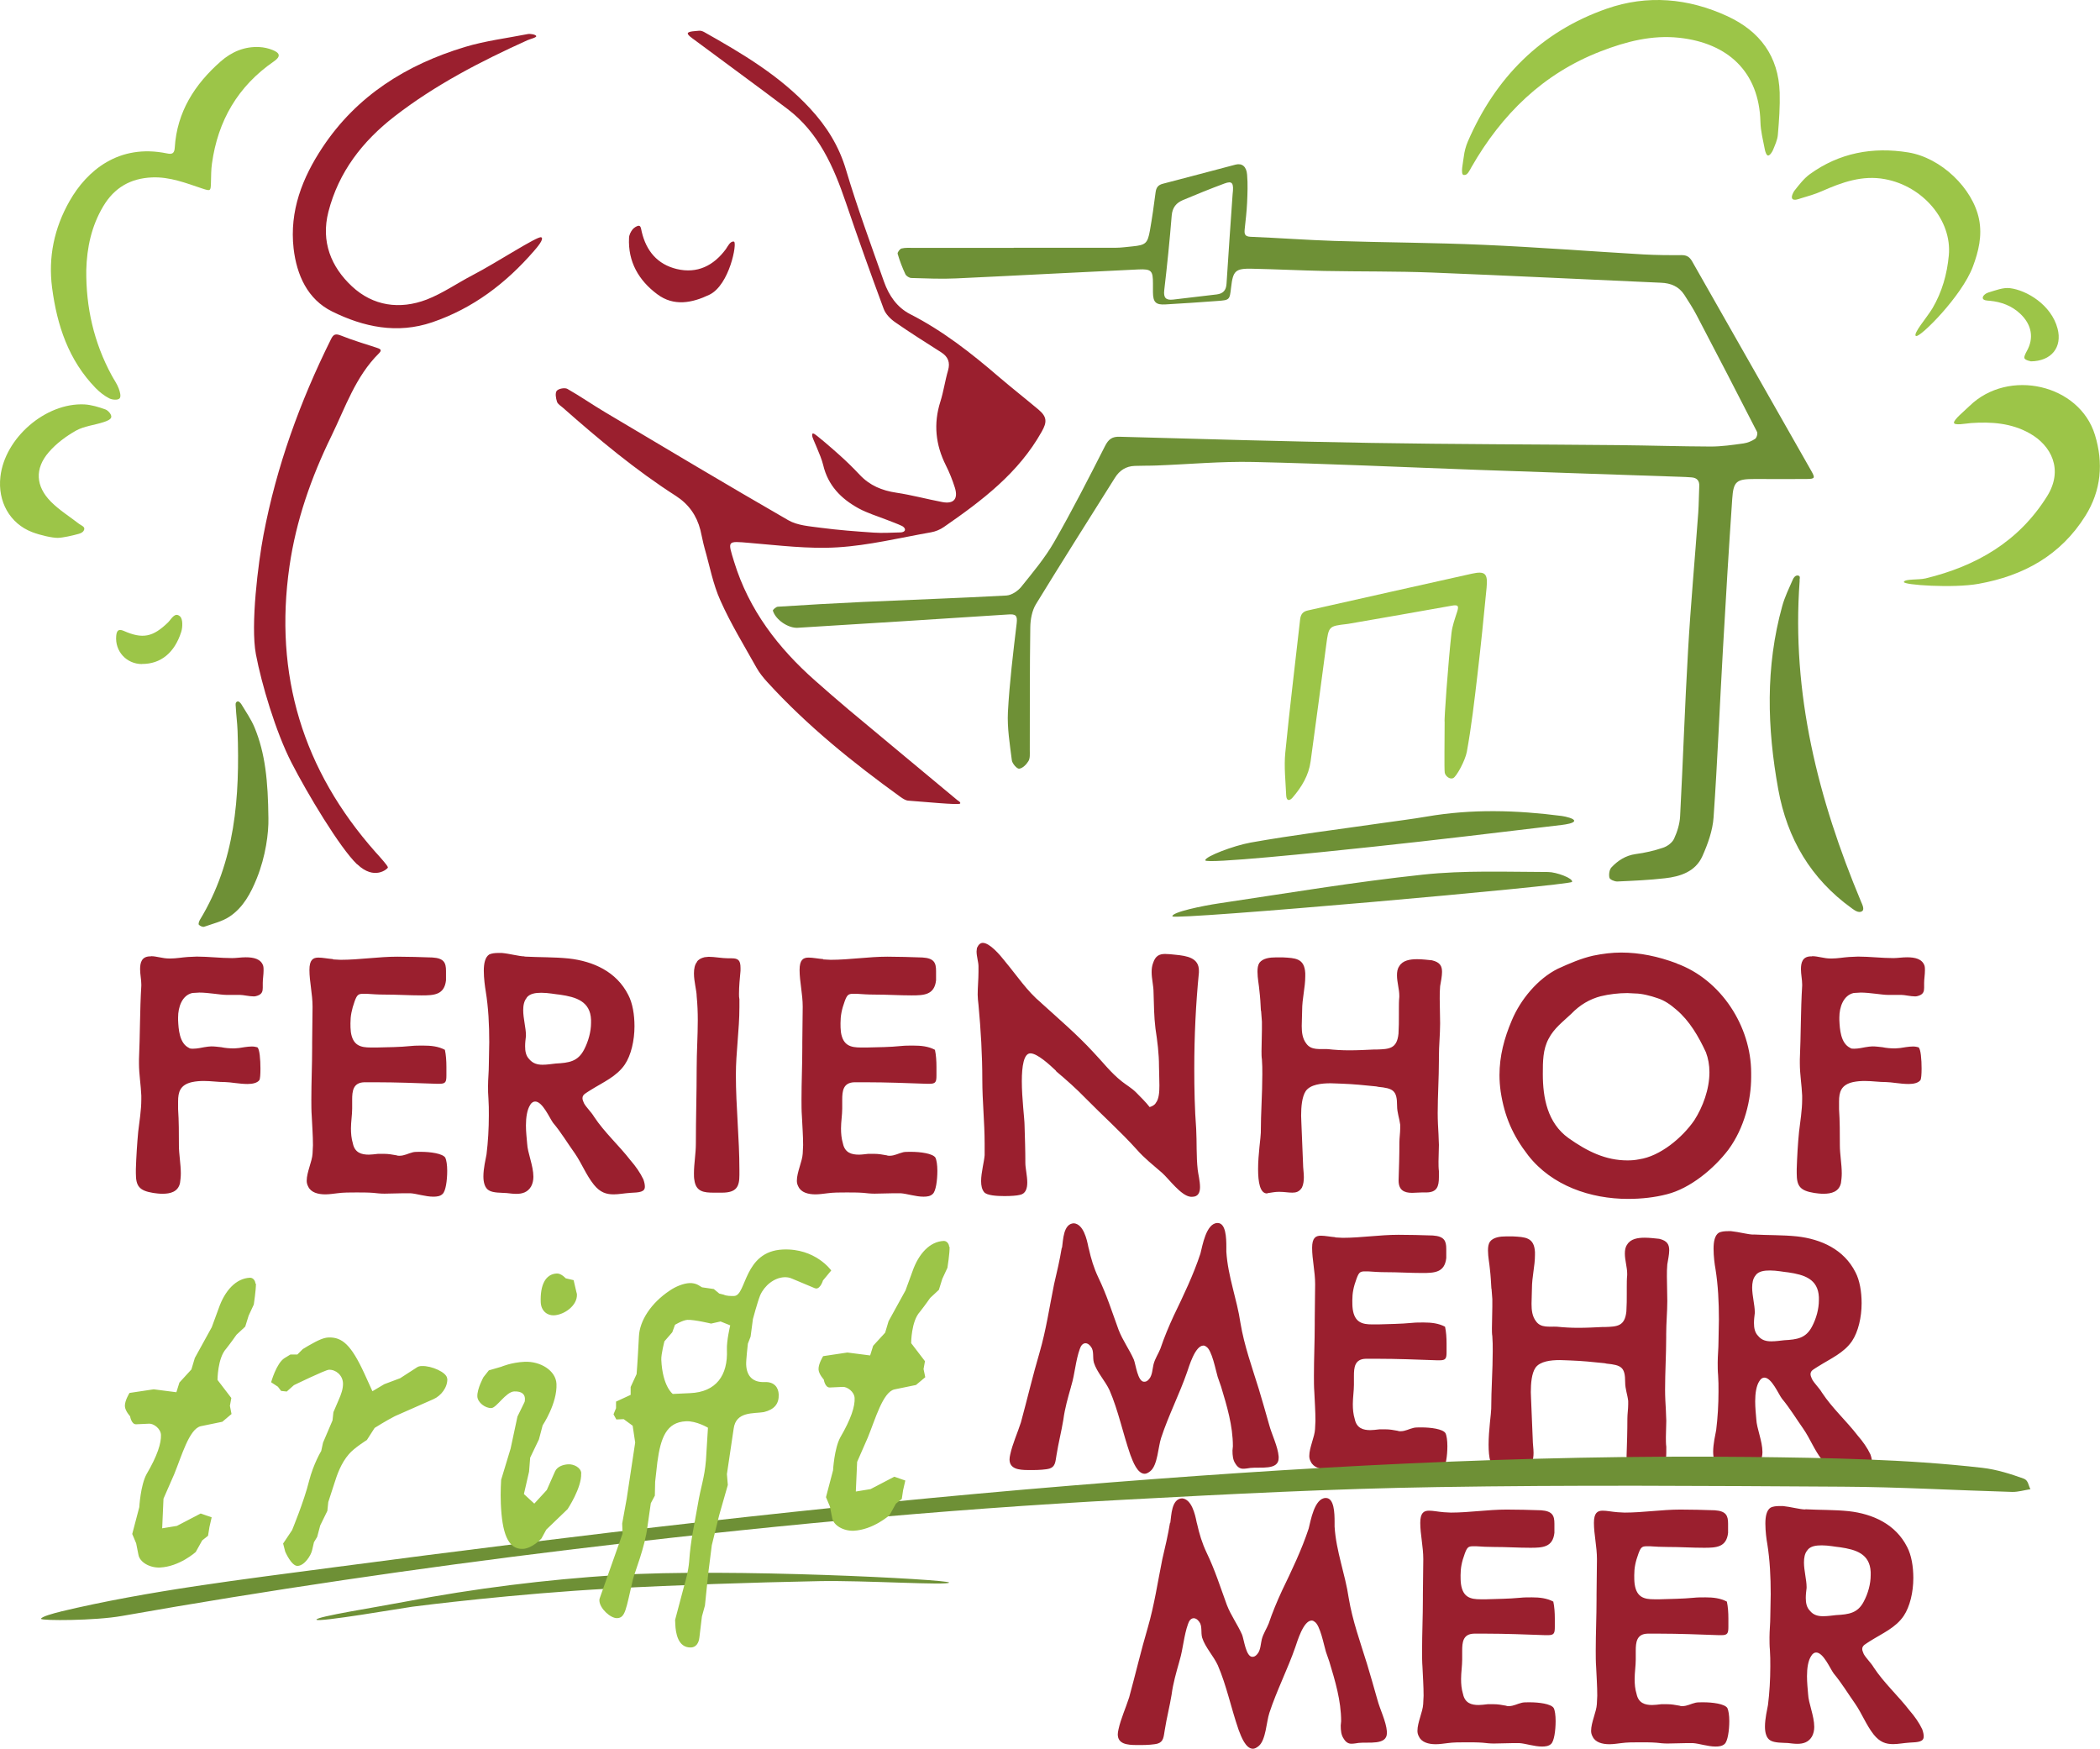
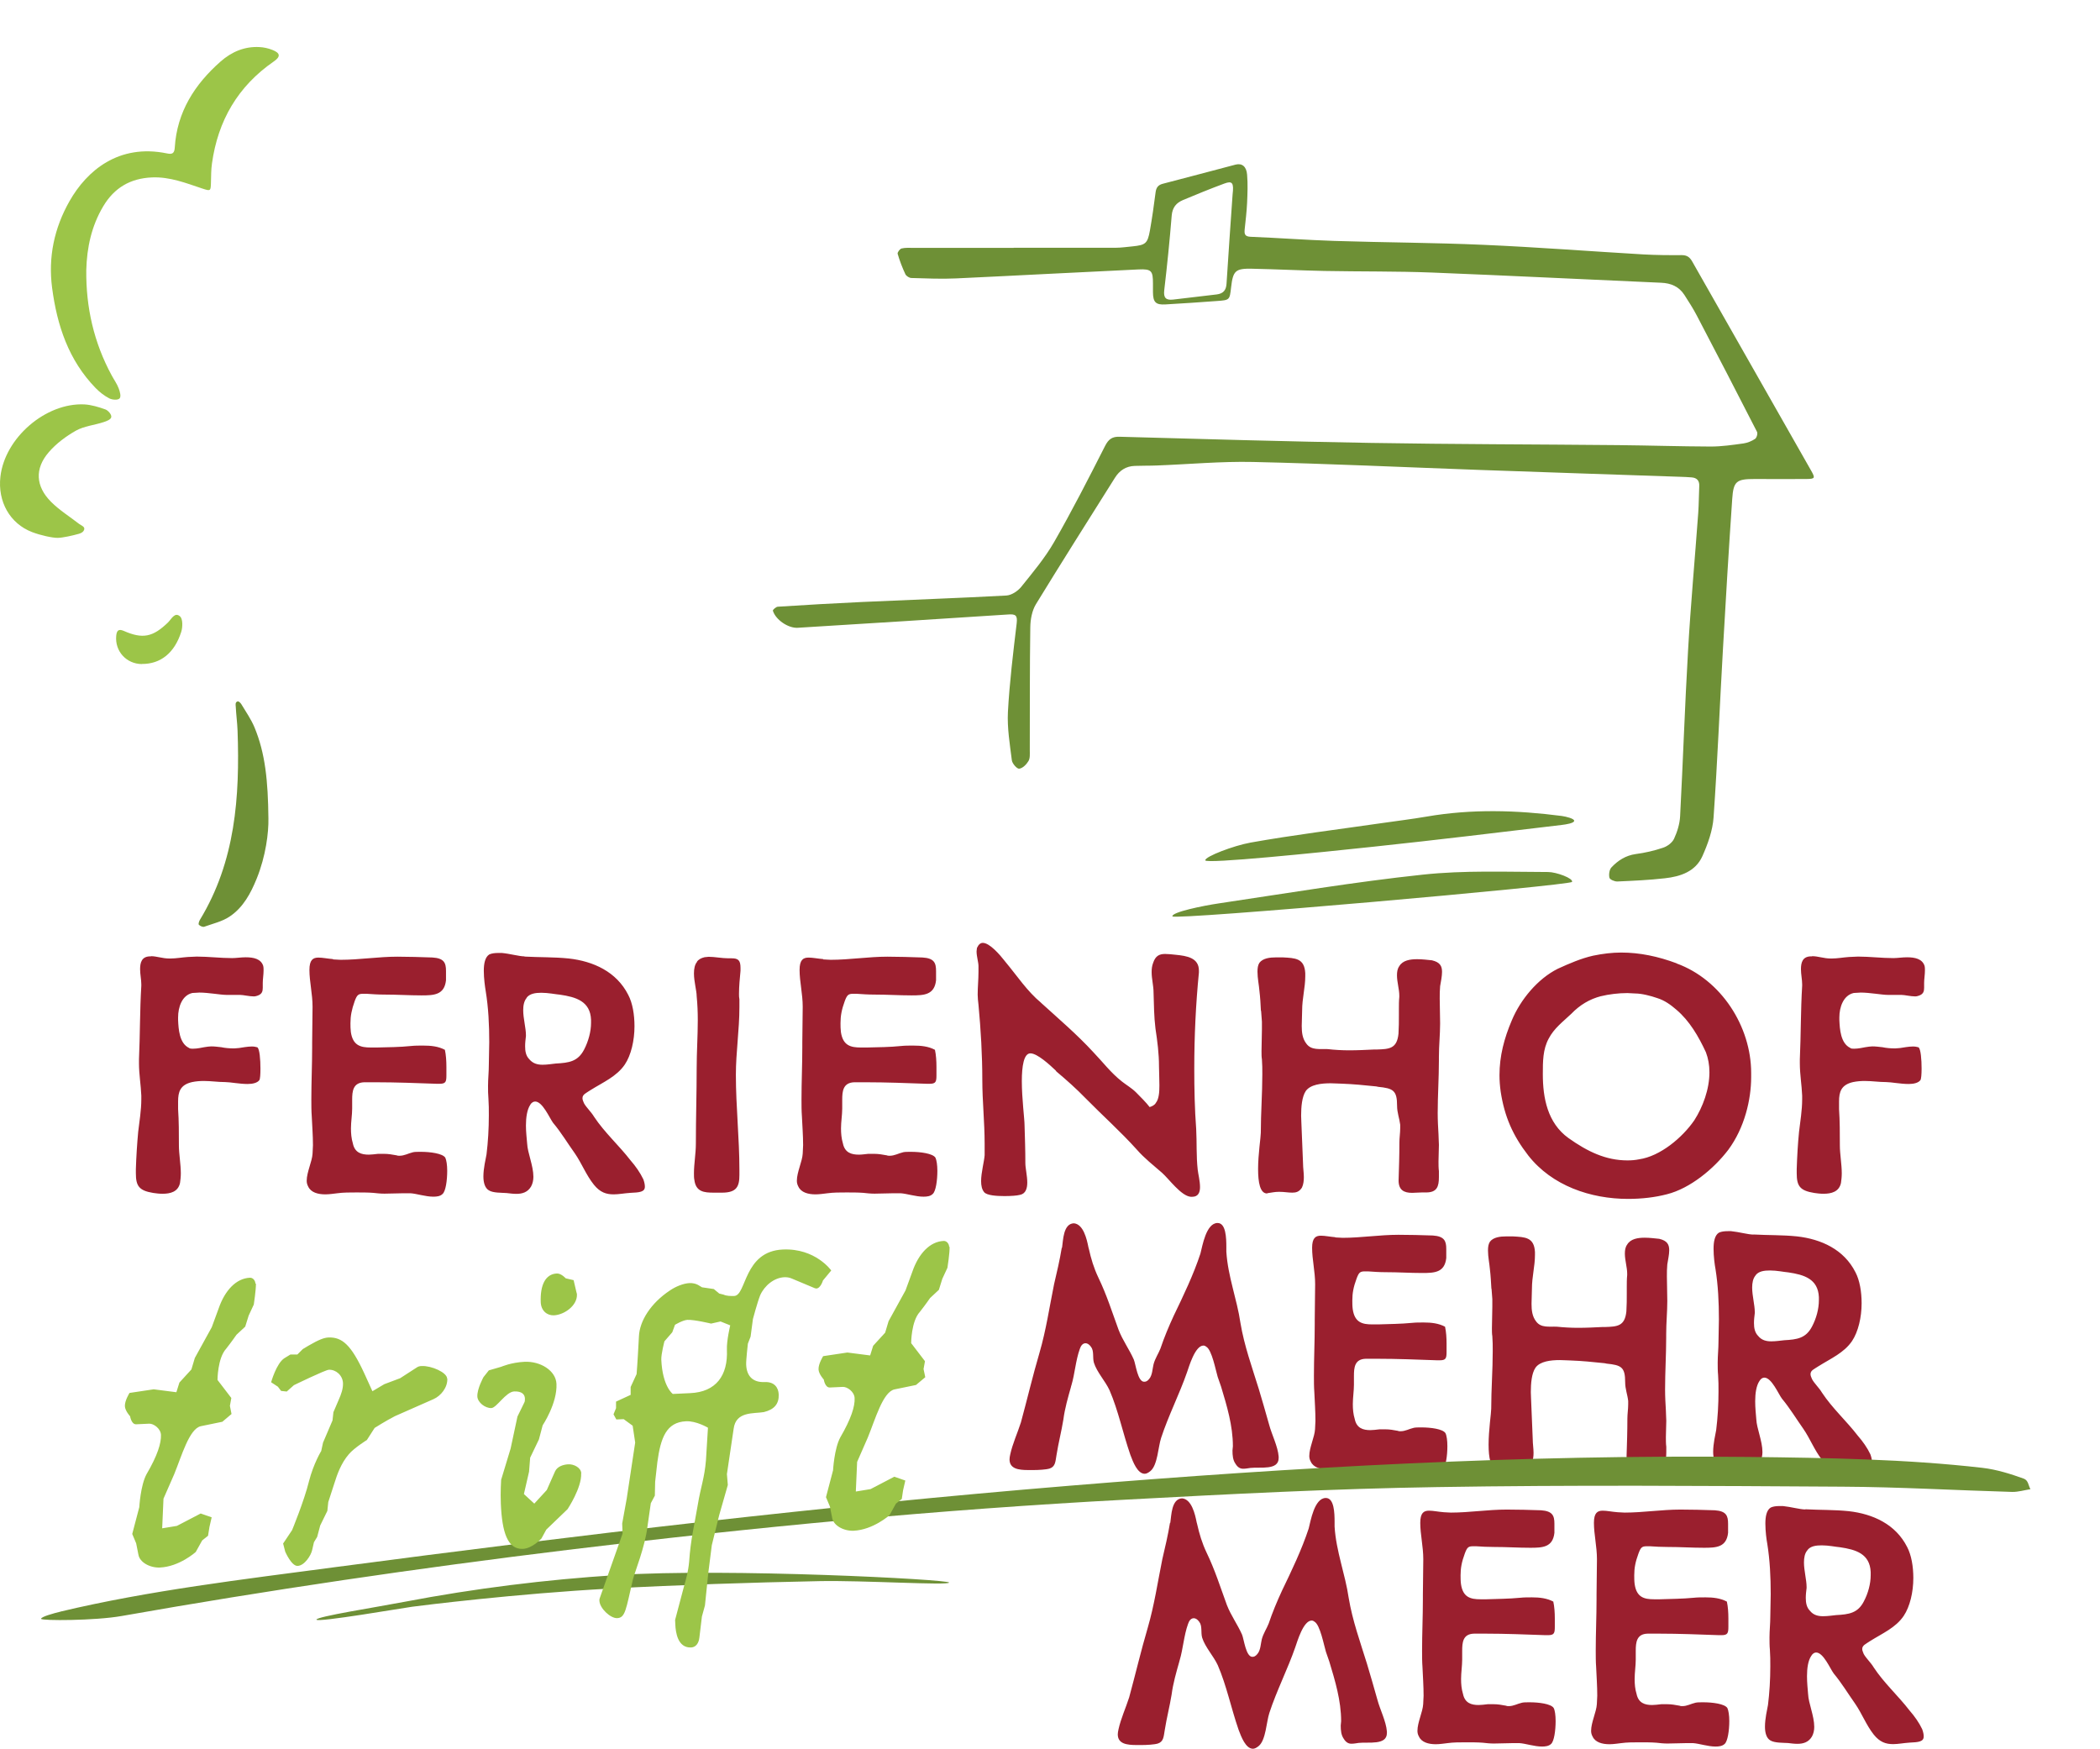
<svg xmlns="http://www.w3.org/2000/svg" id="Ebene_1" viewBox="0 0 208.35 173.49">
-   <path d="M144.01,62.79c.08-.71.34-1.41.56-2.1.18-.57.12-.72-.54-.6-3.41.62-6.84,1.2-10.26,1.8-.05,0-.1.02-.15.02-1.8.21-1.79.22-2.04,2.08-.51,3.85-1.02,7.71-1.55,11.56-.19,1.38-.89,2.53-1.78,3.57-.33.38-.61.33-.64-.19-.06-1.42-.23-2.86-.09-4.26.43-4.41.98-8.81,1.47-13.21.06-.52.27-.79.78-.9,5.41-1.21,10.82-2.44,16.24-3.64,1.35-.3,1.62-.02,1.48,1.4-.28,2.89-.57,5.78-.91,8.66-.3,2.54-.59,5.09-1.05,7.61-.16.86-1.02,2.46-1.36,2.61-.34.15-.77-.21-.83-.54-.06-.33-.01-3.37-.01-5.05-.07,0,.35-5.89.68-8.82" fill="#9cc548" stroke-width="0" />
-   <path d="M178.55,57.65c-.82,11.15,1.83,21.61,6.08,31.77.12.29.41.83.08,1-.34.18-.73-.13-1-.32-4.05-2.92-6.39-6.89-7.28-11.78-1.11-6.1-1.28-12.16.39-18.18.25-.92.68-1.79,1.06-2.66.06-.14.24-.44.53-.38.29.06.08.4.15.55" fill="#6e9036" stroke-width="0" />
  <path d="M122.29,19.3c.14-1.16-.02-1.39-.82-1.09-1.38.51-2.75,1.07-4.11,1.64-.66.28-1.04.73-1.11,1.53-.2,2.47-.45,4.94-.74,7.41-.09.76.17,1.01.88.93,1.44-.17,2.88-.34,4.32-.51.64-.08.94-.4.98-1.07.18-2.94.4-5.88.6-8.83M100.57,24.58c3.37,0,6.74,0,10.11,0,.57,0,1.14-.09,1.7-.14,1.28-.13,1.48-.29,1.71-1.58.22-1.25.4-2.51.56-3.77.06-.48.25-.74.72-.86,2.41-.62,4.81-1.27,7.22-1.9.63-.16,1.08.18,1.14,1,.08.93.04,1.86,0,2.79-.04.88-.15,1.76-.24,2.63-.04.44-.01.71.57.74,2.77.11,5.53.32,8.3.41,4.95.16,9.9.17,14.85.39,5.28.23,10.55.64,15.83.95,1.27.07,2.54.08,3.81.07.51,0,.79.19,1.04.63,3.93,6.92,7.87,13.84,11.8,20.75.42.74.39.82-.45.83-1.71.02-3.42,0-5.13,0-1.82,0-2.13.2-2.25,1.98-.34,4.96-.64,9.93-.92,14.9-.32,5.56-.54,11.13-.93,16.69-.09,1.31-.57,2.64-1.11,3.85-.68,1.52-2.17,2.02-3.71,2.19-1.57.18-3.15.25-4.73.32-.27.01-.74-.19-.78-.37-.08-.32-.01-.81.2-1.03.64-.68,1.41-1.18,2.4-1.32.92-.12,1.84-.33,2.72-.63.43-.14.91-.5,1.09-.89.32-.69.56-1.47.6-2.22.29-5.49.47-10.98.79-16.47.26-4.55.68-9.1,1.01-13.65.06-.88.06-1.76.1-2.64.03-.54-.23-.83-.76-.87-.39-.03-.77-.05-1.16-.06-6.63-.23-13.26-.44-19.89-.68-7.49-.27-14.97-.62-22.46-.79-3.18-.07-6.37.23-9.56.35-.72.03-1.45.01-2.17.04-.88.03-1.52.45-1.98,1.19-2.62,4.17-5.26,8.33-7.83,12.53-.39.64-.55,1.52-.56,2.29-.06,4.07-.04,8.14-.05,12.21,0,.36.04.78-.13,1.06-.2.34-.58.72-.92.76-.22.03-.69-.51-.73-.83-.2-1.59-.47-3.2-.39-4.79.16-2.94.52-5.88.87-8.81.09-.79-.11-.92-.84-.87-6.96.46-13.92.89-20.88,1.32-.94.06-2.2-.79-2.47-1.7-.02-.08.31-.38.49-.39,2.79-.18,5.59-.34,8.39-.47,4.76-.22,9.53-.38,14.29-.64.51-.03,1.13-.44,1.47-.86,1.15-1.43,2.35-2.86,3.26-4.44,1.79-3.12,3.43-6.33,5.06-9.54.35-.68.71-.94,1.47-.91,8.29.23,16.59.47,24.88.61,8.19.14,16.38.14,24.58.22,3.06.03,6.11.13,9.17.14,1.08,0,2.17-.16,3.25-.31.4-.06.81-.23,1.14-.45.16-.11.28-.53.19-.7-1.97-3.85-3.96-7.7-5.97-11.53-.37-.71-.81-1.39-1.24-2.06-.54-.83-1.33-1.16-2.31-1.2-7.56-.33-15.12-.71-22.68-1.01-3.57-.14-7.15-.09-10.73-.16-2.38-.05-4.77-.17-7.15-.22-1.68-.04-1.91.2-2.1,1.87-.14,1.23-.14,1.24-1.38,1.33-1.71.13-3.41.24-5.12.34-.97.06-1.24-.21-1.25-1.21,0-.29,0-.57,0-.86,0-1.26-.14-1.46-1.44-1.4-6.03.28-12.06.61-18.09.89-1.47.07-2.95,0-4.43-.04-.21,0-.51-.19-.6-.37-.31-.66-.57-1.34-.77-2.03-.04-.14.22-.49.39-.53.37-.09.77-.06,1.16-.06,3.32,0,6.64,0,9.96,0h0M120.94,89.62c6.73-1,13.46-2.13,20.23-2.85,4.1-.44,8.28-.27,12.42-.26.82,0,2.52.63,2.38.98-.14.35-39.56,3.83-39.65,3.42-.09-.42,3.06-1.06,4.62-1.29M124.02,83.6c4.31-.77,8.65-1.3,12.99-1.93,1.51-.22,3.03-.4,4.54-.66,4.46-.77,8.93-.64,13.4-.06.42.06,1.26.26,1.23.49s-.81.35-1.23.4c-6.23.74-12.45,1.5-18.69,2.16-5.51.59-16.65,1.73-16.68,1.35-.03-.38,2.84-1.46,4.45-1.75" fill="#6e9036" stroke-width="0" />
  <path d="M26.63,81.18c.03,1.43-.26,3.76-1.16,5.98-.59,1.46-1.34,2.86-2.66,3.75-.74.51-1.69.72-2.55,1.03-.14.05-.41-.07-.53-.2-.07-.07.02-.34.1-.48,3.53-5.8,3.97-12.21,3.74-18.76-.03-.8-.14-1.6-.18-2.4-.01-.16-.06-.39.12-.49.18-.1.36.14.44.26.45.75.96,1.48,1.3,2.29,1.07,2.58,1.34,5.31,1.38,9.02" fill="#6e9036" stroke-width="0" />
-   <path d="M95.22,79.73c-.18.14-3.47-.18-5.11-.3-.26-.02-.53-.2-.76-.36-4.74-3.42-9.28-7.08-13.23-11.41-.4-.44-.78-.91-1.07-1.43-1.23-2.2-2.55-4.35-3.57-6.64-.74-1.63-1.07-3.45-1.57-5.19-.17-.6-.27-1.21-.42-1.82-.37-1.44-1.16-2.56-2.43-3.38-4.01-2.57-7.65-5.61-11.21-8.75-.21-.19-.52-.36-.59-.6-.11-.34-.2-.87-.02-1.08.18-.22.8-.33,1.05-.19,1.29.73,2.5,1.58,3.77,2.33,6.04,3.59,12.07,7.2,18.15,10.7.92.53,2.13.6,3.22.75,1.75.23,3.5.36,5.26.48.87.06,1.75,0,2.63-.02.16,0,.41-.05.46-.22.05-.17-.15-.36-.29-.42-.49-.23-1-.41-1.51-.61-.94-.37-1.92-.66-2.8-1.14-1.73-.95-3.03-2.26-3.51-4.3-.24-1.01-1.1-2.68-1.09-2.9.01-.21,0-.25.16-.21s1.7,1.36,2.51,2.09c.72.64,1.4,1.31,2.06,2.01.99,1.05,2.2,1.55,3.62,1.76,1.53.23,3.04.64,4.57.93,1.12.21,1.58-.31,1.24-1.42-.24-.76-.54-1.52-.9-2.23-1.02-2.04-1.24-4.12-.54-6.32.32-1.01.46-2.07.76-3.09.23-.8,0-1.36-.67-1.79-1.53-.98-3.07-1.94-4.56-2.98-.48-.33-.97-.82-1.16-1.35-1.3-3.5-2.55-7.01-3.75-10.54-1.21-3.55-2.69-6.93-5.79-9.28-3.04-2.3-6.12-4.54-9.17-6.81-.27-.2-.82-.56-.71-.73.11-.17.73-.18,1.11-.22.17-.02.36.05.52.14,3.78,2.13,7.5,4.33,10.49,7.57,1.64,1.77,2.87,3.73,3.57,6.1,1.11,3.74,2.47,7.41,3.77,11.1.48,1.35,1.28,2.53,2.58,3.2,3.24,1.65,6.07,3.87,8.8,6.22,1.3,1.11,2.65,2.17,3.96,3.27.84.71.83,1.24.31,2.16-2.3,4.12-5.94,6.86-9.71,9.47-.37.26-.83.45-1.28.53-3.08.54-6.16,1.3-9.27,1.49-2.9.18-5.84-.2-8.75-.44-2.24-.19-2.16-.24-1.51,1.89,1.47,4.77,4.37,8.54,8.04,11.78,1.09.96,2.18,1.92,3.29,2.85,3.6,3.01,7.21,6,10.81,9,.06.05.42.23.25.37M53.69,23.54c-.37-.14-4.47,2.55-6.77,3.74-1.54.8-2.99,1.82-4.59,2.44-2.67,1.02-5.32.64-7.41-1.31-2.08-1.94-3.09-4.44-2.34-7.39,1.02-3.97,3.39-7.01,6.56-9.47,4.04-3.13,8.55-5.46,13.19-7.56.29-.13.94-.27.87-.42-.07-.15-.59-.24-.84-.19-2.08.41-4.21.67-6.23,1.28-5.79,1.75-10.72,4.82-14.13,9.96-2.01,3.03-3.29,6.31-2.87,10.03.31,2.65,1.39,5.05,3.82,6.25,3.11,1.54,6.45,2.26,9.94,1.07,4.04-1.38,7.3-3.86,10.07-7.05.32-.37,1.09-1.25.72-1.39M35.44,85.74c1.72,1.65,3.01.44,3.04.34.04-.1-.29-.47-.46-.68-.24-.3-.52-.58-.77-.87-7.21-8.14-10.08-17.59-8.53-28.35.65-4.52,2.15-8.81,4.15-12.9,1.39-2.85,2.4-5.93,4.74-8.24.35-.35.07-.44-.26-.55-1.18-.38-2.37-.74-3.52-1.2-.54-.21-.75-.14-1,.38-3.07,6.18-5.4,12.61-6.69,19.41-.52,2.75-1.3,8.92-.75,11.83.55,2.91,1.96,7.69,3.53,10.75,1.57,3.06,4.79,8.44,6.51,10.09M72.81,23.97c-.35-.08-.62.49-.79.74-1.22,1.65-2.83,2.46-4.87,1.98-1.92-.46-3.03-1.79-3.48-3.69-.05-.21-.08-.59-.27-.6-.19-.02-.5.19-.64.36-.18.23-.34.54-.35.83-.12,2.38.97,4.24,2.8,5.6,1.64,1.23,3.46.87,5.17.05,2.01-.97,2.78-5.18,2.44-5.27" fill="#9a1f2e" stroke-width="0" />
-   <path d="M145.21,17.36c-.33-.08-.05-1.22.02-1.82.06-.51.2-1.03.4-1.5,2.74-6.33,7.24-10.9,13.79-13.18,4.02-1.4,8.07-1.05,11.97.75,3.23,1.5,5.06,3.97,5.18,7.57.04,1.39-.06,2.79-.18,4.18-.04.53-.29,1.04-.49,1.54-.09.21-.32.54-.48.53-.16,0-.28-.38-.32-.58-.17-.91-.42-1.83-.44-2.76-.13-4.99-3.25-7.81-8.03-8.34-2.73-.3-5.3.37-7.81,1.34-5.72,2.21-9.82,6.24-12.83,11.49-.16.28-.41.86-.74.77M193.86,41.92c-.02.33,1.19.09,1.7.05,2.02-.14,4,0,5.81,1.02,2.14,1.2,3.39,3.6,1.72,6.26-2.82,4.5-7.02,6.91-12.04,8.13-.71.17-2.05.03-2.16.35-.11.31,4.94.64,7.41.19,4.46-.8,8.15-2.82,10.61-6.76,1.57-2.52,1.79-5.24.94-8.01-1.54-5.03-8.57-6.64-12.44-2.88-.54.53-1.54,1.33-1.55,1.66M190.11,33.33c.38.18,4.52-3.93,5.62-6.86.57-1.51.95-3.08.62-4.72-.62-3.07-3.76-6.1-7.03-6.63-3.52-.57-6.83.04-9.76,2.16-.59.43-1.06,1.05-1.52,1.63-.12.15-.38.65-.2.83.18.18.62,0,.81-.06.72-.21,1.44-.42,2.12-.72,1.99-.88,4-1.6,6.23-1.19,3.79.69,6.68,4.1,6.35,7.57-.17,1.85-.67,3.62-1.62,5.24-.54.91-2.01,2.58-1.63,2.76M201.46,35.85c2.1-.01,3.16-1.43,2.68-3.25-.62-2.37-3.08-3.81-4.71-4.01-.69-.09-1.45.22-2.16.43-.22.06-.59.32-.55.56.04.24.46.24.7.26,1.14.11,2.17.49,3.01,1.28,1.16,1.09,1.38,2.43.66,3.71-.13.23-.32.62-.22.74.15.2.52.24.6.27" fill="#9cc548" stroke-width="0" />
  <path d="M8.56,26.79c-.04,3.69.75,7.19,2.52,10.45.23.43.53.84.7,1.3.11.3.27.82.07,1-.2.18-.74.12-1.01-.02-.5-.26-.96-.62-1.35-1.02-2.69-2.77-3.83-6.22-4.32-9.94-.4-3.05.21-5.94,1.73-8.61,1.71-3.01,4.87-5.72,9.67-4.73.51.11.74,0,.77-.59.22-3.53,1.98-6.27,4.56-8.54,1.09-.95,2.36-1.5,3.84-1.42.43.02.88.12,1.28.28.8.31.84.67.14,1.15-3.56,2.46-5.54,5.87-6.13,10.12-.09.61-.08,1.24-.1,1.86-.02.9-.04.89-.87.62-1.62-.54-3.2-1.17-4.97-1.1-2.15.09-3.75,1.02-4.85,2.87-1.16,1.95-1.62,4.08-1.68,6.32M5.73,53.36c.51-.01,1.45-.22,2.09-.4.21-.06.47-.17.54-.45.06-.27-.32-.39-.49-.52-.94-.73-1.97-1.37-2.8-2.2-1.54-1.54-1.64-3.3-.23-4.93.74-.86,1.71-1.58,2.7-2.14.81-.45,1.82-.54,2.73-.84.28-.09.74-.25.77-.51.04-.26-.33-.66-.58-.75-.67-.24-1.39-.46-2.09-.5-3.85-.18-7.9,3.33-8.33,7.18-.28,2.45.93,4.64,3.15,5.49.83.32,2.03.58,2.54.57M14.09,65.87c1.83.01,3.22-1.08,3.89-3.18.15-.47.17-1.29-.12-1.54-.52-.47-.86.28-1.2.61-1.49,1.44-2.5,1.66-4.38.83-.55-.24-.7,0-.75.49-.14,1.53,1.01,2.79,2.55,2.8" fill="#9cc548" stroke-width="0" />
  <path d="M179.76,94.88h-.15c-.77.04-.93.61-.93,1.27,0,.5.12,1.04.12,1.5v.15c-.15,2.46-.12,4.87-.23,7.29v.42c0,1.07.19,2.15.23,3.18v.38c0,1.07-.19,2.19-.31,3.22-.12,1.19-.19,2.46-.23,3.68v.42c0,1.27.31,1.73,1.74,1.96.27.04.58.08.92.08.77,0,1.54-.19,1.73-1.07.04-.27.08-.61.08-.96,0-.88-.19-1.92-.19-2.76,0-1.15,0-2.45-.08-3.6v-.77c0-.92.19-1.65,1.39-1.92.39-.08.77-.11,1.16-.11.73,0,1.39.11,2.12.11.5,0,1.43.19,2.24.19.5,0,.96-.11,1.16-.38.08-.11.12-.58.12-1.15,0-.88-.08-1.96-.31-2.11-.15-.04-.31-.08-.54-.08-.42,0-1,.11-1.27.15-.15,0-.31.04-.5.04-.46,0-.89-.04-1.27-.12-.39-.04-.65-.08-1-.08-.19,0-.42.04-.69.08-.23.04-.69.15-1.12.15-.12,0-.31,0-.38-.08-.96-.46-1.04-1.88-1.08-2.76v-.27c0-1,.39-2.19,1.43-2.42.23,0,.5-.04.69-.04.89,0,2.12.23,2.66.23h1.35c.35,0,.93.15,1.39.15.15,0,.27-.04.39-.08.42-.15.5-.42.5-.77v-.5c0-.35.08-.81.08-1.23,0-.15,0-.31-.04-.46-.23-.69-.96-.84-1.74-.84-.46,0-.96.08-1.35.08-1.16,0-2.35-.15-3.51-.15-.31,0-.58.04-.89.04-.58.04-1.16.15-1.69.15h-.15c-.65,0-1.23-.23-1.81-.23M125.12,100.29l.08,1.07v.77c0,.73-.04,1.46-.04,2.15,0,.31,0,.57.04.81.04.5.04.96.04,1.5,0,1.92-.15,3.84-.15,5.79,0,.42-.27,2.15-.27,3.6,0,1.31.19,2.42.89,2.42,0,0,.04-.04.12-.04.31-.04.65-.12,1-.12h.15c.42,0,.85.08,1.23.08s.69-.08.96-.5c.15-.31.19-.69.19-1.04,0-.42-.08-.92-.08-1.34l-.15-3.68c0-.31-.04-.65-.04-1.07,0-.88.08-1.88.46-2.45.46-.65,1.54-.77,2.47-.77.42,0,.81.04,1.12.04,1.12.04,2.24.15,3.39.27.08,0,.15.04.19.04,1.5.15,1.89.35,1.89,1.88,0,.69.23,1.23.31,1.88v.35c0,.46-.08.96-.08,1.42,0,1.3-.04,2.53-.08,3.76,0,.96.54,1.23,1.35,1.23.27,0,.62-.04.96-.04h.42c1.08,0,1.27-.58,1.27-1.53v-.58c-.04-.31-.04-.65-.04-.96,0-.58.04-1.11.04-1.65,0-.31-.04-.65-.04-1.04-.04-.69-.08-1.38-.08-2.11,0-1.76.12-3.49.12-5.22v-.35c0-1.15.12-2.22.12-3.34,0-.84-.04-1.65-.04-2.45,0-.42,0-.81.04-1.23.08-.46.19-1,.19-1.42,0-.57-.19-.96-1-1.15-.42-.04-.96-.11-1.47-.11-.69,0-1.43.11-1.77.69-.19.27-.23.57-.23.92,0,.65.23,1.38.23,1.99v.15c-.04.38-.04.81-.04,1.19v.61c0,.61,0,1.23-.04,1.84-.15,1.5-.92,1.53-2.16,1.57h-.27c-.81.04-1.62.08-2.47.08-.69,0-1.43-.04-2.12-.12-.77-.04-1.62.15-2.12-.54-.39-.5-.46-1.11-.46-1.76,0-.5.04-1.04.04-1.54,0-1.19.31-2.26.31-3.38v-.31c-.08-1.5-1-1.5-2.24-1.57h-.65c-.62,0-1.31.08-1.66.54-.15.23-.19.54-.19.88,0,.65.15,1.34.19,1.88.08.65.12,1.34.15,2M103.3,99.49c-1.39-1.15-2.39-2.68-3.55-4.07l-.12-.15c-.39-.5-1.43-1.73-2.12-1.73-.23,0-.42.15-.58.5,0,.08-.04.23-.04.35,0,.5.19,1.07.19,1.46v.57c0,.77-.08,1.5-.08,2.26,0,.31.04.65.08,1,.23,2.45.38,4.99.38,7.48,0,2.07.23,4.18.23,6.29v1.15c-.04.61-.35,1.73-.35,2.57,0,.46.08.84.31,1.11.27.31,1.19.38,2,.38.65,0,1.23-.04,1.54-.12.58-.11.73-.65.73-1.23,0-.65-.19-1.42-.19-1.92,0-1.27-.04-2.49-.08-3.76,0-.61-.27-2.65-.27-4.37,0-1.46.19-2.76.85-2.76.69,0,1.93,1.15,2.5,1.69l.08.11c1,.84,2,1.73,2.89,2.65,1.7,1.73,3.47,3.3,5.09,5.1.73.84,1.66,1.57,2.5,2.3.69.61,1.89,2.3,2.85,2.38h.15c.58,0,.77-.42.77-.96,0-.61-.19-1.34-.23-1.73-.15-1.34-.08-2.76-.15-4.03-.15-1.99-.19-3.99-.19-6.02,0-3.18.15-6.37.46-9.51v-.19c0-1.27-1.19-1.46-2.31-1.57-.38-.04-.73-.08-1.04-.08-.58,0-.96.19-1.19.88-.12.31-.15.61-.15.92,0,.69.19,1.34.19,2.03.04,1.23.04,2.34.19,3.57.19,1.27.35,2.46.35,3.76,0,.46.04,1.15.04,1.88,0,.65-.04,1.34-.35,1.73-.12.23-.39.35-.62.42-.31-.42-.96-1.07-1.35-1.46-.42-.42-.96-.73-1.39-1.07-1.12-.88-1.89-1.92-2.85-2.92-1.62-1.76-3.43-3.3-5.2-4.91M81.69,95.15c-.54-.04-1.04-.15-1.47-.15-.54,0-.89.23-.89,1.23,0,1.15.31,2.38.31,3.64,0,1.19-.04,2.38-.04,3.57v.46c0,1.73-.08,3.45-.08,5.18,0,.54,0,1.11.04,1.65.04.92.12,1.92.12,2.88,0,.27-.04.58-.04.84-.04.77-.58,1.84-.58,2.69,0,.19.04.38.15.58.27.58.96.77,1.7.77.42,0,.89-.08,1.19-.11.58-.08,1.23-.08,1.89-.08.54,0,1.12,0,1.66.04.35.04.73.08,1.12.08.65,0,1.31-.04,1.89-.04h.69c.62.04,1.5.34,2.27.34.35,0,.69-.04.92-.27.31-.27.46-1.34.46-2.3,0-.58-.08-1.07-.19-1.3-.27-.42-1.5-.58-2.43-.58-.35,0-.58,0-.77.04-.5.12-.85.35-1.35.35-.08,0-.19,0-.27-.04-.46-.08-.81-.15-1.27-.15h-.58c-.39.04-.65.08-.93.08-.73,0-1.39-.19-1.58-1.11-.15-.5-.19-1-.19-1.5,0-.65.12-1.34.12-1.96v-.88c0-.84.08-1.69,1.19-1.73h1.23c1.89,0,4.01.08,5.97.15h.27c.62,0,.69-.19.69-.84v-.84c0-.58-.04-1.19-.15-1.69-.65-.35-1.39-.42-2.16-.42-.42,0-.81,0-1.19.04-1.16.12-2.27.12-3.39.15h-.62c-1,0-1.77-.19-1.97-1.53-.04-.31-.04-.61-.04-.88,0-.73.11-1.34.42-2.19.23-.61.35-.73.85-.73h.31c.58.04,1.16.08,1.77.08,1.31,0,2.47.08,3.7.08s2.27-.04,2.43-1.5v-.92c0-.81-.19-1.27-1.35-1.34-1.16-.04-2.39-.08-3.47-.08-1.89,0-3.78.31-5.63.31-.27,0-.54-.04-.77-.04M69.16,95.42c-.23.27-.31.69-.31,1.15,0,.81.27,1.73.27,2.26.08.81.11,1.61.11,2.38,0,1.57-.11,3.18-.11,4.76,0,2.45-.08,4.99-.08,7.48,0,1-.19,1.99-.19,2.95,0,.23,0,.46.04.65.15,1.19.96,1.27,1.93,1.27h.81c1.46,0,1.73-.61,1.73-1.76v-.5c0-3.15-.35-6.25-.35-9.44,0-2.23.35-4.45.35-6.71v-.77c-.04-.19-.04-.35-.04-.54,0-.77.08-1.53.15-2.3v-.27c0-.77-.23-.96-.89-.96h-.31c-.65,0-1.35-.15-1.97-.15-.12,0-.23.04-.39.04-.35.08-.62.23-.77.46M52.24,98.99c.31-.42.89-.5,1.47-.5.69,0,1.39.15,1.85.19,1.58.23,3.01.65,3.08,2.49v.31c0,.88-.27,1.84-.69,2.65-.62,1.19-1.5,1.31-2.81,1.38-.39.04-.85.12-1.31.12-.5,0-.96-.12-1.31-.54-.35-.35-.42-.81-.42-1.3,0-.35.04-.65.08-1v-.11c0-.69-.27-1.65-.27-2.46,0-.46.08-.92.35-1.23M52.05,94.88c-.54,0-1.47-.27-2.27-.34h-.31c-.39,0-.69.04-.93.15-.42.27-.54.92-.54,1.61,0,.77.12,1.61.19,2.03.27,1.65.35,3.34.35,5.06,0,.73-.04,1.46-.04,2.19,0,.77-.08,1.46-.08,2.15,0,.42,0,.84.04,1.27.04.54.04,1.07.04,1.65,0,1.3-.08,2.65-.23,3.87-.08.46-.31,1.38-.31,2.19,0,.61.15,1.15.54,1.38.42.27,1.27.23,1.77.27.35.04.65.08.96.08.58,0,1.12-.15,1.46-.73.15-.27.23-.61.23-.96,0-1.11-.58-2.38-.62-3.3-.04-.5-.12-1.15-.12-1.8,0-.81.12-1.57.42-2.03.15-.27.35-.34.5-.34.73,0,1.43,1.65,1.77,2.11.81.96,1.42,2,2.16,3.03.69,1,1.12,2.15,1.89,3.11.62.77,1.23.96,1.97.96.5,0,1.04-.11,1.66-.15.89-.04,1.43-.08,1.43-.61,0-.19-.04-.42-.15-.73-.31-.65-.77-1.31-1.27-1.88-1.16-1.5-2.58-2.76-3.62-4.33-.27-.46-.77-.92-1-1.34-.08-.19-.15-.35-.15-.5,0-.38.35-.5.81-.81,1.23-.77,2.58-1.34,3.39-2.53.62-.92.96-2.38.96-3.8,0-1.15-.19-2.3-.62-3.11-1.16-2.3-3.47-3.34-5.9-3.61-1.46-.15-2.93-.11-4.39-.19M33.05,95.15c-.54-.04-1.04-.15-1.46-.15-.54,0-.89.23-.89,1.23,0,1.15.31,2.38.31,3.64,0,1.19-.04,2.38-.04,3.57v.46c0,1.73-.08,3.45-.08,5.18,0,.54,0,1.11.04,1.65.04.92.12,1.92.12,2.88,0,.27-.04.58-.04.84-.04.77-.58,1.84-.58,2.69,0,.19.04.38.15.58.27.58.96.77,1.7.77.42,0,.89-.08,1.19-.11.58-.08,1.23-.08,1.89-.08.54,0,1.12,0,1.66.04.35.04.73.08,1.12.08.66,0,1.31-.04,1.89-.04h.69c.62.04,1.5.34,2.27.34.35,0,.69-.04.92-.27.31-.27.46-1.34.46-2.3,0-.58-.08-1.07-.19-1.3-.27-.42-1.5-.58-2.43-.58-.35,0-.58,0-.77.04-.5.12-.85.35-1.35.35-.08,0-.19,0-.27-.04-.46-.08-.81-.15-1.27-.15h-.58c-.39.04-.65.08-.92.08-.73,0-1.39-.19-1.58-1.11-.15-.5-.19-1-.19-1.5,0-.65.12-1.34.12-1.96v-.88c0-.84.08-1.69,1.19-1.73h1.23c1.89,0,4.01.08,5.97.15h.27c.62,0,.69-.19.69-.84v-.84c0-.58-.04-1.19-.15-1.69-.66-.35-1.39-.42-2.16-.42-.42,0-.81,0-1.19.04-1.16.12-2.27.12-3.39.15h-.62c-1,0-1.77-.19-1.97-1.53-.04-.31-.04-.61-.04-.88,0-.73.12-1.34.42-2.19.23-.61.35-.73.85-.73h.31c.58.04,1.16.08,1.77.08,1.31,0,2.47.08,3.7.08s2.27-.04,2.43-1.5v-.92c0-.81-.19-1.27-1.35-1.34-1.16-.04-2.39-.08-3.47-.08-1.89,0-3.78.31-5.63.31-.27,0-.54-.04-.77-.04M14.98,94.88h-.15c-.77.04-.93.61-.93,1.27,0,.5.12,1.04.12,1.5v.15c-.15,2.46-.12,4.87-.23,7.29v.42c0,1.07.19,2.15.23,3.18v.38c0,1.07-.19,2.19-.31,3.22-.11,1.19-.19,2.46-.23,3.68v.42c0,1.27.31,1.73,1.73,1.96.27.04.58.08.92.08.77,0,1.54-.19,1.73-1.07.04-.27.08-.61.08-.96,0-.88-.19-1.92-.19-2.76,0-1.15,0-2.45-.08-3.6v-.77c0-.92.19-1.65,1.39-1.92.39-.08.77-.11,1.16-.11.73,0,1.39.11,2.12.11.5,0,1.42.19,2.23.19.5,0,.96-.11,1.16-.38.08-.11.11-.58.11-1.15,0-.88-.08-1.96-.31-2.11-.15-.04-.31-.08-.54-.08-.42,0-1,.11-1.27.15-.15,0-.31.04-.5.04-.46,0-.89-.04-1.27-.12-.38-.04-.65-.08-1-.08-.19,0-.42.04-.69.08-.23.04-.69.15-1.12.15-.12,0-.31,0-.39-.08-.96-.46-1.04-1.88-1.08-2.76v-.27c0-1,.38-2.19,1.42-2.42.23,0,.5-.04.69-.04.89,0,2.12.23,2.66.23h1.35c.35,0,.93.15,1.39.15.15,0,.27-.04.39-.08.42-.15.5-.42.5-.77v-.5c0-.35.08-.81.08-1.23,0-.15,0-.31-.04-.46-.23-.69-.96-.84-1.73-.84-.46,0-.96.08-1.35.08-1.16,0-2.35-.15-3.51-.15-.31,0-.58.04-.89.04-.58.04-1.16.15-1.7.15h-.15c-.66,0-1.23-.23-1.81-.23M158.84,98.83c.77-.19,1.73-.31,2.62-.31.27,0,.5.04.77.04.65,0,1.54.23,2.2.46.73.23,1.31.65,1.89,1.15,1.31,1.11,2.2,2.65,2.93,4.22.23.61.35,1.26.35,1.99,0,1.69-.66,3.45-1.5,4.76-1.19,1.73-3.39,3.57-5.47,3.87-.38.08-.77.11-1.16.11-2.16,0-3.97-.88-5.86-2.22-2.08-1.5-2.54-3.99-2.54-6.33,0-1.27,0-2.46.58-3.53.54-1.04,1.43-1.69,2.24-2.46.85-.88,1.81-1.46,2.97-1.76M166.35,95.57c-1.85-.69-3.66-1.07-5.51-1.07-.89,0-1.81.11-2.78.31-1.19.27-2.35.77-3.51,1.3-2,1-3.7,3.07-4.55,5.1-.77,1.8-1.23,3.57-1.23,5.45,0,.54.04,1.07.12,1.65.38,2.46,1.19,4.33,2.74,6.33,2.35,2.99,6.17,4.3,9.9,4.3,1.35,0,2.66-.15,3.85-.46,2.31-.58,4.66-2.53,6.09-4.41,1.62-2.19,2.27-4.99,2.27-7.21v-.42c0-4.6-2.97-9.25-7.4-10.86" fill="#9a1f2e" stroke-width="0" />
  <path d="M179.31,153.8c.3-.42.87-.49,1.44-.49.68,0,1.36.15,1.82.19,1.55.23,2.95.64,3.03,2.46v.3c0,.87-.26,1.82-.68,2.61-.6,1.17-1.48,1.29-2.76,1.36-.38.04-.83.11-1.29.11-.49,0-.95-.11-1.29-.53-.34-.34-.42-.8-.42-1.29,0-.34.04-.64.08-.98v-.11c0-.68-.26-1.63-.26-2.42,0-.45.07-.91.34-1.21M179.12,149.75c-.53,0-1.44-.26-2.23-.34h-.3c-.38,0-.68.04-.91.15-.42.26-.53.91-.53,1.59,0,.76.11,1.59.19,2.01.26,1.63.34,3.29.34,5,0,.72-.04,1.44-.04,2.16,0,.76-.08,1.44-.08,2.12,0,.42,0,.83.04,1.25.04.53.04,1.06.04,1.63,0,1.29-.08,2.61-.23,3.82-.08.45-.3,1.36-.3,2.16,0,.61.15,1.14.53,1.36.42.26,1.25.23,1.74.26.34.04.64.08.95.08.57,0,1.1-.15,1.44-.72.15-.27.23-.61.23-.95,0-1.1-.57-2.35-.61-3.26-.04-.49-.11-1.14-.11-1.78,0-.8.11-1.55.42-2.01.15-.26.34-.34.49-.34.72,0,1.4,1.63,1.74,2.08.79.95,1.4,1.97,2.12,2.99.68.98,1.1,2.12,1.85,3.07.61.76,1.21.95,1.93.95.49,0,1.02-.11,1.63-.15.87-.04,1.4-.08,1.4-.61,0-.19-.04-.42-.15-.72-.3-.64-.76-1.29-1.25-1.85-1.14-1.48-2.54-2.73-3.56-4.28-.26-.45-.76-.91-.99-1.33-.07-.19-.15-.34-.15-.49,0-.38.34-.49.79-.8,1.21-.76,2.54-1.32,3.33-2.5.61-.91.95-2.35.95-3.75,0-1.14-.19-2.27-.61-3.07-1.14-2.27-3.41-3.29-5.79-3.56-1.44-.15-2.88-.11-4.32-.19M160.45,150.02c-.53-.04-1.02-.15-1.44-.15-.53,0-.87.23-.87,1.21,0,1.14.3,2.35.3,3.6,0,1.17-.04,2.35-.04,3.52v.45c0,1.7-.08,3.41-.08,5.11,0,.53,0,1.1.04,1.63.04.91.11,1.89.11,2.84,0,.26-.04.57-.04.83-.04.76-.57,1.82-.57,2.65,0,.19.04.38.15.57.26.57.95.76,1.67.76.42,0,.87-.08,1.17-.11.57-.08,1.21-.08,1.86-.08.53,0,1.1,0,1.63.04.34.04.72.08,1.1.08.64,0,1.29-.04,1.85-.04h.68c.61.04,1.48.34,2.23.34.34,0,.68-.04.91-.26.3-.26.46-1.33.46-2.27,0-.57-.08-1.06-.19-1.29-.27-.42-1.48-.57-2.39-.57-.34,0-.57,0-.76.04-.49.11-.83.34-1.32.34-.08,0-.19,0-.26-.04-.46-.08-.8-.15-1.25-.15h-.57c-.38.04-.64.08-.91.08-.72,0-1.36-.19-1.55-1.1-.15-.49-.19-.98-.19-1.48,0-.64.11-1.32.11-1.93v-.87c0-.83.08-1.67,1.17-1.7h1.21c1.86,0,3.94.08,5.87.15h.26c.6,0,.68-.19.68-.83v-.83c0-.57-.04-1.17-.15-1.67-.64-.34-1.36-.42-2.12-.42-.42,0-.79,0-1.17.04-1.13.11-2.23.11-3.33.15h-.6c-.99,0-1.74-.19-1.93-1.51-.04-.3-.04-.61-.04-.87,0-.72.11-1.32.42-2.16.23-.61.34-.72.83-.72h.3c.57.04,1.14.07,1.74.07,1.29,0,2.42.08,3.63.08s2.23-.04,2.39-1.48v-.91c0-.8-.19-1.25-1.32-1.33-1.14-.04-2.35-.07-3.41-.07-1.85,0-3.71.3-5.53.3-.26,0-.53-.04-.76-.04M143.22,150.02c-.53-.04-1.02-.15-1.44-.15-.53,0-.87.23-.87,1.21,0,1.14.3,2.35.3,3.6,0,1.17-.04,2.35-.04,3.52v.45c0,1.7-.08,3.41-.08,5.11,0,.53,0,1.1.04,1.63.04.91.11,1.89.11,2.84,0,.26-.04.57-.04.83-.04.76-.57,1.82-.57,2.65,0,.19.04.38.15.57.26.57.95.76,1.67.76.42,0,.87-.08,1.17-.11.57-.08,1.21-.08,1.86-.08.53,0,1.1,0,1.63.04.34.04.72.08,1.1.08.64,0,1.29-.04,1.86-.04h.68c.61.04,1.48.34,2.23.34.34,0,.68-.04.91-.26.3-.26.45-1.33.45-2.27,0-.57-.07-1.06-.19-1.29-.26-.42-1.48-.57-2.38-.57-.34,0-.57,0-.76.04-.49.11-.83.34-1.32.34-.08,0-.19,0-.26-.04-.45-.08-.8-.15-1.25-.15h-.57c-.38.04-.64.08-.91.08-.72,0-1.36-.19-1.55-1.1-.15-.49-.19-.98-.19-1.48,0-.64.11-1.32.11-1.93v-.87c0-.83.07-1.67,1.17-1.7h1.21c1.85,0,3.94.08,5.87.15h.26c.61,0,.68-.19.68-.83v-.83c0-.57-.04-1.17-.15-1.67-.64-.34-1.36-.42-2.12-.42-.42,0-.79,0-1.17.04-1.14.11-2.23.11-3.33.15h-.61c-.98,0-1.74-.19-1.93-1.51-.04-.3-.04-.61-.04-.87,0-.72.11-1.32.42-2.16.23-.61.34-.72.83-.72h.3c.57.04,1.14.07,1.74.07,1.29,0,2.42.08,3.63.08s2.23-.04,2.39-1.48v-.91c0-.8-.19-1.25-1.33-1.33-1.13-.04-2.35-.07-3.41-.07-1.86,0-3.71.3-5.53.3-.26,0-.53-.04-.76-.04M116.08,151.08c-.19,1.17-.49,2.46-.76,3.6-.46,2.27-.79,4.54-1.44,6.78-.68,2.31-1.21,4.58-1.85,6.93-.34,1.06-.83,2.12-1.06,3.18-.04.19-.07.34-.07.49,0,.95.91,1.06,1.86,1.06h.53c.45,0,1.25-.04,1.59-.15.57-.19.57-.68.68-1.33.19-1.21.49-2.35.68-3.52.15-1.14.46-2.2.76-3.26,0-.07.04-.11.04-.15.34-1.14.42-2.46.83-3.6.11-.34.3-.57.57-.57.15,0,.34.08.53.34.34.42.15,1.06.3,1.59.3.95,1.13,1.82,1.55,2.73.87,2.01,1.33,4.28,2.05,6.36,0,.04.04.08.04.11.23.61.68,1.82,1.4,1.82.15,0,.34-.08.57-.27.72-.6.76-2.39,1.06-3.29.72-2.2,1.82-4.35,2.57-6.51.19-.53.79-2.65,1.63-2.65.08,0,.19.04.27.11.57.3.95,2.39,1.14,2.99l.34.98c.57,1.89,1.17,3.86,1.17,5.91,0,.15-.04.27-.04.42,0,.49.04.95.3,1.32.23.38.49.49.76.49.23,0,.45-.04.72-.08.98-.11,2.8.26,2.8-.98v-.15c-.08-1.02-.68-2.16-.95-3.18-.34-1.21-.68-2.39-1.02-3.52-.68-2.2-1.44-4.28-1.82-6.55-.34-2.35-1.25-4.62-1.4-7.08v-.45c0-.91-.04-2.39-.87-2.39-1.14,0-1.51,2.31-1.7,3.03-.68,2.08-1.7,4.2-2.65,6.17-.49,1.06-.95,2.16-1.32,3.26-.19.49-.53.98-.68,1.55-.11.42-.11,1.1-.45,1.48-.19.23-.34.27-.49.27-.64,0-.83-1.74-1.02-2.2-.45-1.02-1.1-1.89-1.51-2.95-.64-1.74-1.17-3.45-2.01-5.19-.45-.95-.72-1.85-.95-2.88,0-.04-.04-.08-.04-.15-.15-.76-.49-2.27-1.44-2.35-1.06.04-1.06,1.7-1.17,2.42" fill="#9a1f2e" stroke-width="0" />
  <path d="M174.17,126.53c.3-.42.87-.49,1.44-.49.68,0,1.36.15,1.82.19,1.55.23,2.95.64,3.03,2.46v.3c0,.87-.26,1.82-.68,2.61-.61,1.17-1.48,1.29-2.76,1.36-.38.04-.83.11-1.29.11-.49,0-.95-.11-1.29-.53-.34-.34-.42-.8-.42-1.29,0-.34.04-.64.08-.98v-.11c0-.68-.26-1.63-.26-2.42,0-.46.08-.91.34-1.21M173.98,122.48c-.53,0-1.44-.26-2.23-.34h-.3c-.38,0-.68.04-.91.15-.42.26-.53.91-.53,1.59,0,.76.11,1.59.19,2.01.26,1.63.34,3.29.34,5,0,.72-.04,1.44-.04,2.16,0,.76-.08,1.44-.08,2.12,0,.42,0,.83.04,1.25.04.53.04,1.06.04,1.63,0,1.29-.08,2.61-.23,3.82-.08.45-.3,1.36-.3,2.16,0,.61.15,1.14.53,1.36.42.26,1.25.23,1.74.26.34.04.64.08.95.08.57,0,1.1-.15,1.44-.72.15-.27.23-.61.23-.95,0-1.1-.57-2.35-.61-3.26-.04-.49-.11-1.14-.11-1.78,0-.79.11-1.55.42-2.01.15-.26.34-.34.49-.34.72,0,1.4,1.63,1.74,2.08.79.95,1.4,1.97,2.12,2.99.68.98,1.1,2.12,1.85,3.07.61.76,1.21.95,1.93.95.49,0,1.02-.11,1.63-.15.87-.04,1.4-.08,1.4-.61,0-.19-.04-.42-.15-.72-.3-.64-.76-1.29-1.25-1.85-1.14-1.48-2.54-2.73-3.56-4.28-.26-.45-.76-.91-.98-1.33-.08-.19-.15-.34-.15-.49,0-.38.34-.49.79-.79,1.21-.76,2.54-1.33,3.33-2.5.61-.91.95-2.35.95-3.75,0-1.14-.19-2.27-.61-3.07-1.14-2.27-3.41-3.29-5.79-3.56-1.44-.15-2.88-.11-4.32-.19M147.98,127.82l.08,1.06v.76c0,.72-.04,1.44-.04,2.12,0,.3,0,.57.04.8.04.49.04.95.04,1.48,0,1.89-.15,3.79-.15,5.72,0,.42-.26,2.12-.26,3.56,0,1.29.19,2.39.87,2.39,0,0,.04-.04.11-.04.3-.04.64-.11.98-.11h.15c.42,0,.83.08,1.21.08s.68-.08.95-.49c.15-.3.19-.68.19-1.02,0-.42-.08-.91-.08-1.33l-.15-3.63c0-.3-.04-.64-.04-1.06,0-.87.08-1.86.46-2.42.45-.64,1.51-.76,2.42-.76.42,0,.79.04,1.1.04,1.1.04,2.2.15,3.33.27.08,0,.15.04.19.04,1.48.15,1.86.34,1.86,1.85,0,.68.23,1.21.3,1.86v.34c0,.46-.08.95-.08,1.4,0,1.29-.04,2.5-.08,3.71,0,.95.53,1.21,1.32,1.21.26,0,.61-.04.95-.04h.42c1.06,0,1.25-.57,1.25-1.51v-.57c-.04-.3-.04-.64-.04-.95,0-.57.04-1.1.04-1.63,0-.3-.04-.64-.04-1.02-.04-.68-.08-1.36-.08-2.08,0-1.74.11-3.45.11-5.15v-.34c0-1.14.11-2.2.11-3.29,0-.83-.04-1.63-.04-2.42,0-.42,0-.8.04-1.21.07-.45.19-.98.19-1.4,0-.57-.19-.95-.99-1.14-.42-.04-.95-.11-1.44-.11-.68,0-1.4.11-1.74.68-.19.26-.23.57-.23.91,0,.64.23,1.36.23,1.97v.15c-.04.38-.04.8-.04,1.17v.61c0,.61,0,1.21-.04,1.82-.15,1.48-.91,1.51-2.12,1.55h-.26c-.79.04-1.59.08-2.42.08-.68,0-1.4-.04-2.08-.11-.76-.04-1.59.15-2.08-.53-.38-.49-.45-1.1-.45-1.74,0-.49.04-1.02.04-1.51,0-1.17.3-2.23.3-3.33v-.3c-.08-1.48-.99-1.48-2.2-1.55h-.64c-.61,0-1.29.08-1.63.53-.15.23-.19.53-.19.87,0,.64.15,1.33.19,1.86.08.64.11,1.33.15,1.97M132.49,122.74c-.53-.04-1.02-.15-1.44-.15-.53,0-.87.23-.87,1.21,0,1.14.3,2.35.3,3.6,0,1.17-.04,2.35-.04,3.52v.46c0,1.7-.08,3.41-.08,5.11,0,.53,0,1.1.04,1.63.04.91.11,1.89.11,2.84,0,.26-.04.57-.04.83-.04.76-.57,1.82-.57,2.65,0,.19.04.38.15.57.26.57.95.76,1.67.76.42,0,.87-.08,1.17-.11.57-.08,1.21-.08,1.85-.08.53,0,1.1,0,1.63.04.34.04.72.08,1.1.08.64,0,1.29-.04,1.86-.04h.68c.61.04,1.48.34,2.23.34.34,0,.68-.04.91-.26.3-.26.45-1.33.45-2.27,0-.57-.07-1.06-.19-1.29-.26-.42-1.48-.57-2.38-.57-.34,0-.57,0-.76.04-.49.11-.83.34-1.32.34-.08,0-.19,0-.26-.04-.45-.08-.79-.15-1.25-.15h-.57c-.38.04-.64.08-.91.08-.72,0-1.36-.19-1.55-1.1-.15-.49-.19-.98-.19-1.48,0-.64.11-1.32.11-1.93v-.87c0-.83.07-1.67,1.17-1.7h1.21c1.85,0,3.94.08,5.87.15h.26c.61,0,.68-.19.68-.83v-.83c0-.57-.04-1.17-.15-1.67-.64-.34-1.36-.42-2.12-.42-.42,0-.79,0-1.17.04-1.14.11-2.23.11-3.33.15h-.61c-.98,0-1.74-.19-1.93-1.51-.04-.3-.04-.61-.04-.87,0-.72.11-1.32.42-2.16.23-.61.34-.72.83-.72h.3c.57.04,1.14.08,1.74.08,1.29,0,2.42.08,3.64.08s2.23-.04,2.39-1.48v-.91c0-.79-.19-1.25-1.33-1.33-1.13-.04-2.35-.07-3.41-.07-1.86,0-3.71.3-5.53.3-.26,0-.53-.04-.76-.04M105.34,123.8c-.19,1.17-.49,2.46-.76,3.6-.46,2.27-.79,4.54-1.44,6.78-.68,2.31-1.21,4.58-1.85,6.93-.34,1.06-.83,2.12-1.06,3.18-.04.19-.07.34-.07.49,0,.95.91,1.06,1.86,1.06h.53c.45,0,1.25-.04,1.59-.15.57-.19.57-.68.68-1.33.19-1.21.49-2.35.68-3.52.15-1.14.46-2.2.76-3.26,0-.08.04-.11.04-.15.34-1.14.42-2.46.83-3.6.11-.34.3-.57.57-.57.15,0,.34.08.53.34.34.42.15,1.06.3,1.59.3.95,1.13,1.82,1.55,2.73.87,2.01,1.33,4.28,2.05,6.36,0,.04.04.08.04.11.23.61.68,1.82,1.4,1.82.15,0,.34-.08.57-.27.72-.6.76-2.39,1.06-3.29.72-2.2,1.82-4.35,2.57-6.51.19-.53.79-2.65,1.63-2.65.08,0,.19.04.27.11.57.3.95,2.38,1.14,2.99l.34.98c.57,1.89,1.17,3.86,1.17,5.91,0,.15-.04.27-.04.42,0,.49.04.95.3,1.32.23.38.49.49.76.49.23,0,.45-.04.72-.08.98-.11,2.8.26,2.8-.98v-.15c-.08-1.02-.68-2.16-.95-3.18-.34-1.21-.68-2.39-1.02-3.52-.68-2.2-1.44-4.28-1.82-6.55-.34-2.35-1.25-4.62-1.4-7.08v-.45c0-.91-.04-2.39-.87-2.39-1.14,0-1.51,2.31-1.7,3.03-.68,2.08-1.7,4.2-2.65,6.17-.49,1.06-.95,2.16-1.32,3.26-.19.49-.53.98-.68,1.55-.11.42-.11,1.1-.45,1.48-.19.23-.34.26-.49.26-.64,0-.83-1.74-1.02-2.2-.45-1.02-1.1-1.89-1.51-2.95-.64-1.74-1.17-3.45-2.01-5.19-.45-.95-.72-1.85-.95-2.88,0-.04-.04-.08-.04-.15-.15-.76-.49-2.27-1.44-2.35-1.06.04-1.06,1.7-1.17,2.42" fill="#9a1f2e" stroke-width="0" />
  <path d="M6.01,159.88c8.75-2.09,18.08-3.19,27.33-4.42,24.09-3.18,48.3-6.05,72.84-8.07,22.35-1.84,44.78-3.1,67.4-2.85,7.75.09,15.51.21,23.1,1.08,1.46.17,2.84.62,4.1,1.07.47.17.46.69.67,1.05-.6.09-1.22.28-1.8.27-5.61-.16-11.21-.49-16.82-.52-13.42-.08-26.85-.18-40.26.04-10.27.16-20.54.69-30.77,1.24-18.69.99-37.16,2.76-55.47,4.99-14.94,1.82-29.71,3.99-44.26,6.56-2.66.47-7.96.48-7.99.28-.03-.2,1.27-.56,1.95-.72M31.4,160.68c.06.31,8.6-1.16,9.5-1.28.9-.12,10.29-1.3,19.6-1.8,6.93-.37,13.86-.6,20.79-.74,4.28-.09,12.86.45,12.87.14.01-.31-21.98-1.45-32.99-.74-7.04.45-14.06,1.32-21.03,2.65-2.75.53-8.81,1.47-8.75,1.78" fill="#6e9036" stroke-width="0" />
  <path d="M94.17,123.69c-.01-.3-.24-.59-.54-.58-1.38.06-2.49,1.27-3.1,3.02l-.69,1.89-1.68,3.05-.34,1.14-1.19,1.3-.3.96-2.26-.29-2.4.36s-.48.75-.46,1.31c.02.47.52,1.01.52,1.01,0,0,.12.81.6.79l1.29-.06c.43-.02,1.14.47,1.17,1.11.04.82-.34,2.04-1.42,3.9-.6,1.1-.72,3.27-.72,3.27l-.7,2.66.39.93.22,1.11c.12.77,1.14,1.33,2.13,1.29,1.94-.09,3.56-1.54,3.56-1.54l.64-1.15.58-.46.13-.87.22-.96-1.09-.38-2.36,1.23-1.46.24.13-2.94,1.06-2.42c.74-1.8,1.49-4.51,2.64-4.77l2.14-.44.92-.77-.17-.81.14-.78-1.37-1.79s0-2.16.86-3.1c.53-.67,1.02-1.38,1.02-1.38l.87-.81.34-1.09.51-1.1s.24-1.52.21-2.08M72.45,131.48s-.37,1.53-.33,2.43c.11,2.54-1.07,4.19-3.65,4.3l-1.72.08s-1.02-.73-1.14-3.4c-.02-.56.31-1.82.31-1.82l.78-.9.27-.74s.76-.46,1.23-.49c.69-.03,2.35.37,2.35.37l.94-.21.97.39ZM82.47,126.04s-1.56-2.22-4.79-2.08c-3.92.17-3.6,4.56-4.84,4.61-.35.01-.78,0-1.04-.13l-.44-.11-.54-.45-1.17-.17-.4-.24c-.22-.12-.53-.19-.83-.18-.64.03-1.41.36-1.95.73-1.89,1.25-3.02,3.02-3.08,4.58-.14,2.72-.23,3.72-.23,3.72l-.59,1.28v.78s-1.45.67-1.45.67v.65s-.25.61-.25.61l.28.51.73-.03.89.65.25,1.67-.84,5.56-.45,2.48.04.99-2.23,6.31c-.04.09-.08.22-.07.35.03.77,1.11,1.76,1.76,1.73.82-.03.87-.86,1.56-3.82.18-.74,1.2-3.2,1.45-5.28l.33-2.3.4-.75.03-1.38.22-1.95c.33-2.43.9-3.96,2.84-4.05,1.03-.05,2.18.64,2.18.64l-.2,3.24c-.14,1.73-.53,2.7-.8,4.35-.38,2.26-.71,3.44-.87,5.73-.09.95-.31,1.74-.5,2.39l-.89,3.36.02.43c.03.78.23,2.36,1.57,2.3.47-.02.76-.42.82-.99l.25-2.08.3-1.09.33-3.21.35-2.77.73-2.97.86-3.01-.09-1.08.67-4.51c.23-1.73,1.96-1.47,2.99-1.64,1.07-.26,1.51-.84,1.48-1.75-.03-.69-.44-1.27-1.39-1.23-1.12.05-1.79-.53-1.84-1.73-.02-.43.17-2.08.17-2.08l.27-.7.23-1.74s.44-1.66.72-2.36c.43-.97,1.39-1.74,2.38-1.79.26-.01.52.02.78.14l2.24.94s.13.04.17.04c.43-.02.66-.8.66-.8l.82-.99ZM57.18,128.15l-.27-1.15-.78-.18s-.45-.5-.88-.48c-1.16.05-1.67,1.19-1.6,2.87.04.82.62,1.31,1.31,1.28,1.03-.05,2.33-.97,2.28-2.08,0-.09-.05-.17-.06-.26M57.67,146.16c-.03-.56-.73-.92-1.29-.89-.43.02-1.07.18-1.31.7l-.82,1.85-1.24,1.35-1.03-.95.51-2.22.11-1.39.87-1.81.37-1.4s1.46-2.18,1.37-4.11c-.06-1.33-1.61-2.26-3.16-2.19-1.33.06-2.31.49-2.31.49l-1.24.36-.53.67s-.64,1.15-.61,1.92c.03.6.78,1.17,1.39,1.15.52-.02,1.44-1.61,2.26-1.65.78-.03,1.05.3,1.07.69,0,.13.01.3-.07.43l-.67,1.37-.68,3.18-.94,3.1s-.08,1.21-.03,2.37c.12,2.84.67,4.54,2.18,4.48.95-.04,1.85-1.03,1.85-1.03l.48-.88,2.11-2.03s1.42-2.13,1.35-3.55M44.36,136.75c-.03-.6-1.56-1.27-2.51-1.23-.22,0-.39.06-.51.15l-1.64,1.06-1.57.59-1.18.7s-.52-1.14-.81-1.78c-1.29-2.79-2.18-3.61-3.56-3.55-.43.02-.94.21-1.99.82l-.55.33-.54.54h-.69s-.59.36-.59.36c-.8.51-1.32,2.39-1.32,2.39l.67.44.32.42.56.06.71-.63s3.12-1.52,3.47-1.53c.69-.03,1.36.54,1.4,1.32.02.56-.17,1.09-.44,1.7l-.51,1.19-.09.82-.94,2.2-.18.83s-.76,1.24-1.21,2.99c-.48,1.96-1.68,4.86-1.68,4.86l-.89,1.33.21.81s.62,1.44,1.23,1.41c.69-.03,1.33-1.05,1.44-1.57l.18-.78.32-.53.3-1.13.71-1.45.09-.87.61-1.88c.26-.83.65-1.97,1.43-2.87.53-.63,1.79-1.41,1.79-1.41l.77-1.2s1.17-.74,2.02-1.17l3.81-1.68c.76-.33,1.42-1.18,1.38-2.04M25.34,127.34c-.01-.3-.24-.59-.54-.58-1.38.06-2.49,1.27-3.1,3.03l-.69,1.88-1.68,3.05-.34,1.14-1.19,1.3-.3.96-2.25-.29-2.4.36s-.48.76-.46,1.31c.02.47.52,1.01.52,1.01,0,0,.12.81.6.79l1.29-.06c.43-.02,1.14.47,1.17,1.11.03.82-.34,2.04-1.43,3.9-.6,1.1-.72,3.27-.72,3.27l-.7,2.66.39.93.22,1.11c.12.77,1.14,1.33,2.13,1.29,1.94-.08,3.56-1.54,3.56-1.54l.64-1.15.58-.46.14-.87.22-.96-1.09-.38-2.36,1.23-1.46.24.13-2.94,1.06-2.42c.74-1.8,1.49-4.51,2.64-4.77l2.14-.44.91-.77-.16-.81.14-.78-1.37-1.79s0-2.16.86-3.1c.53-.67,1.02-1.38,1.02-1.38l.87-.81.34-1.09.51-1.1s.23-1.52.21-2.08" fill="#9cc548" stroke-width="0" />
</svg>